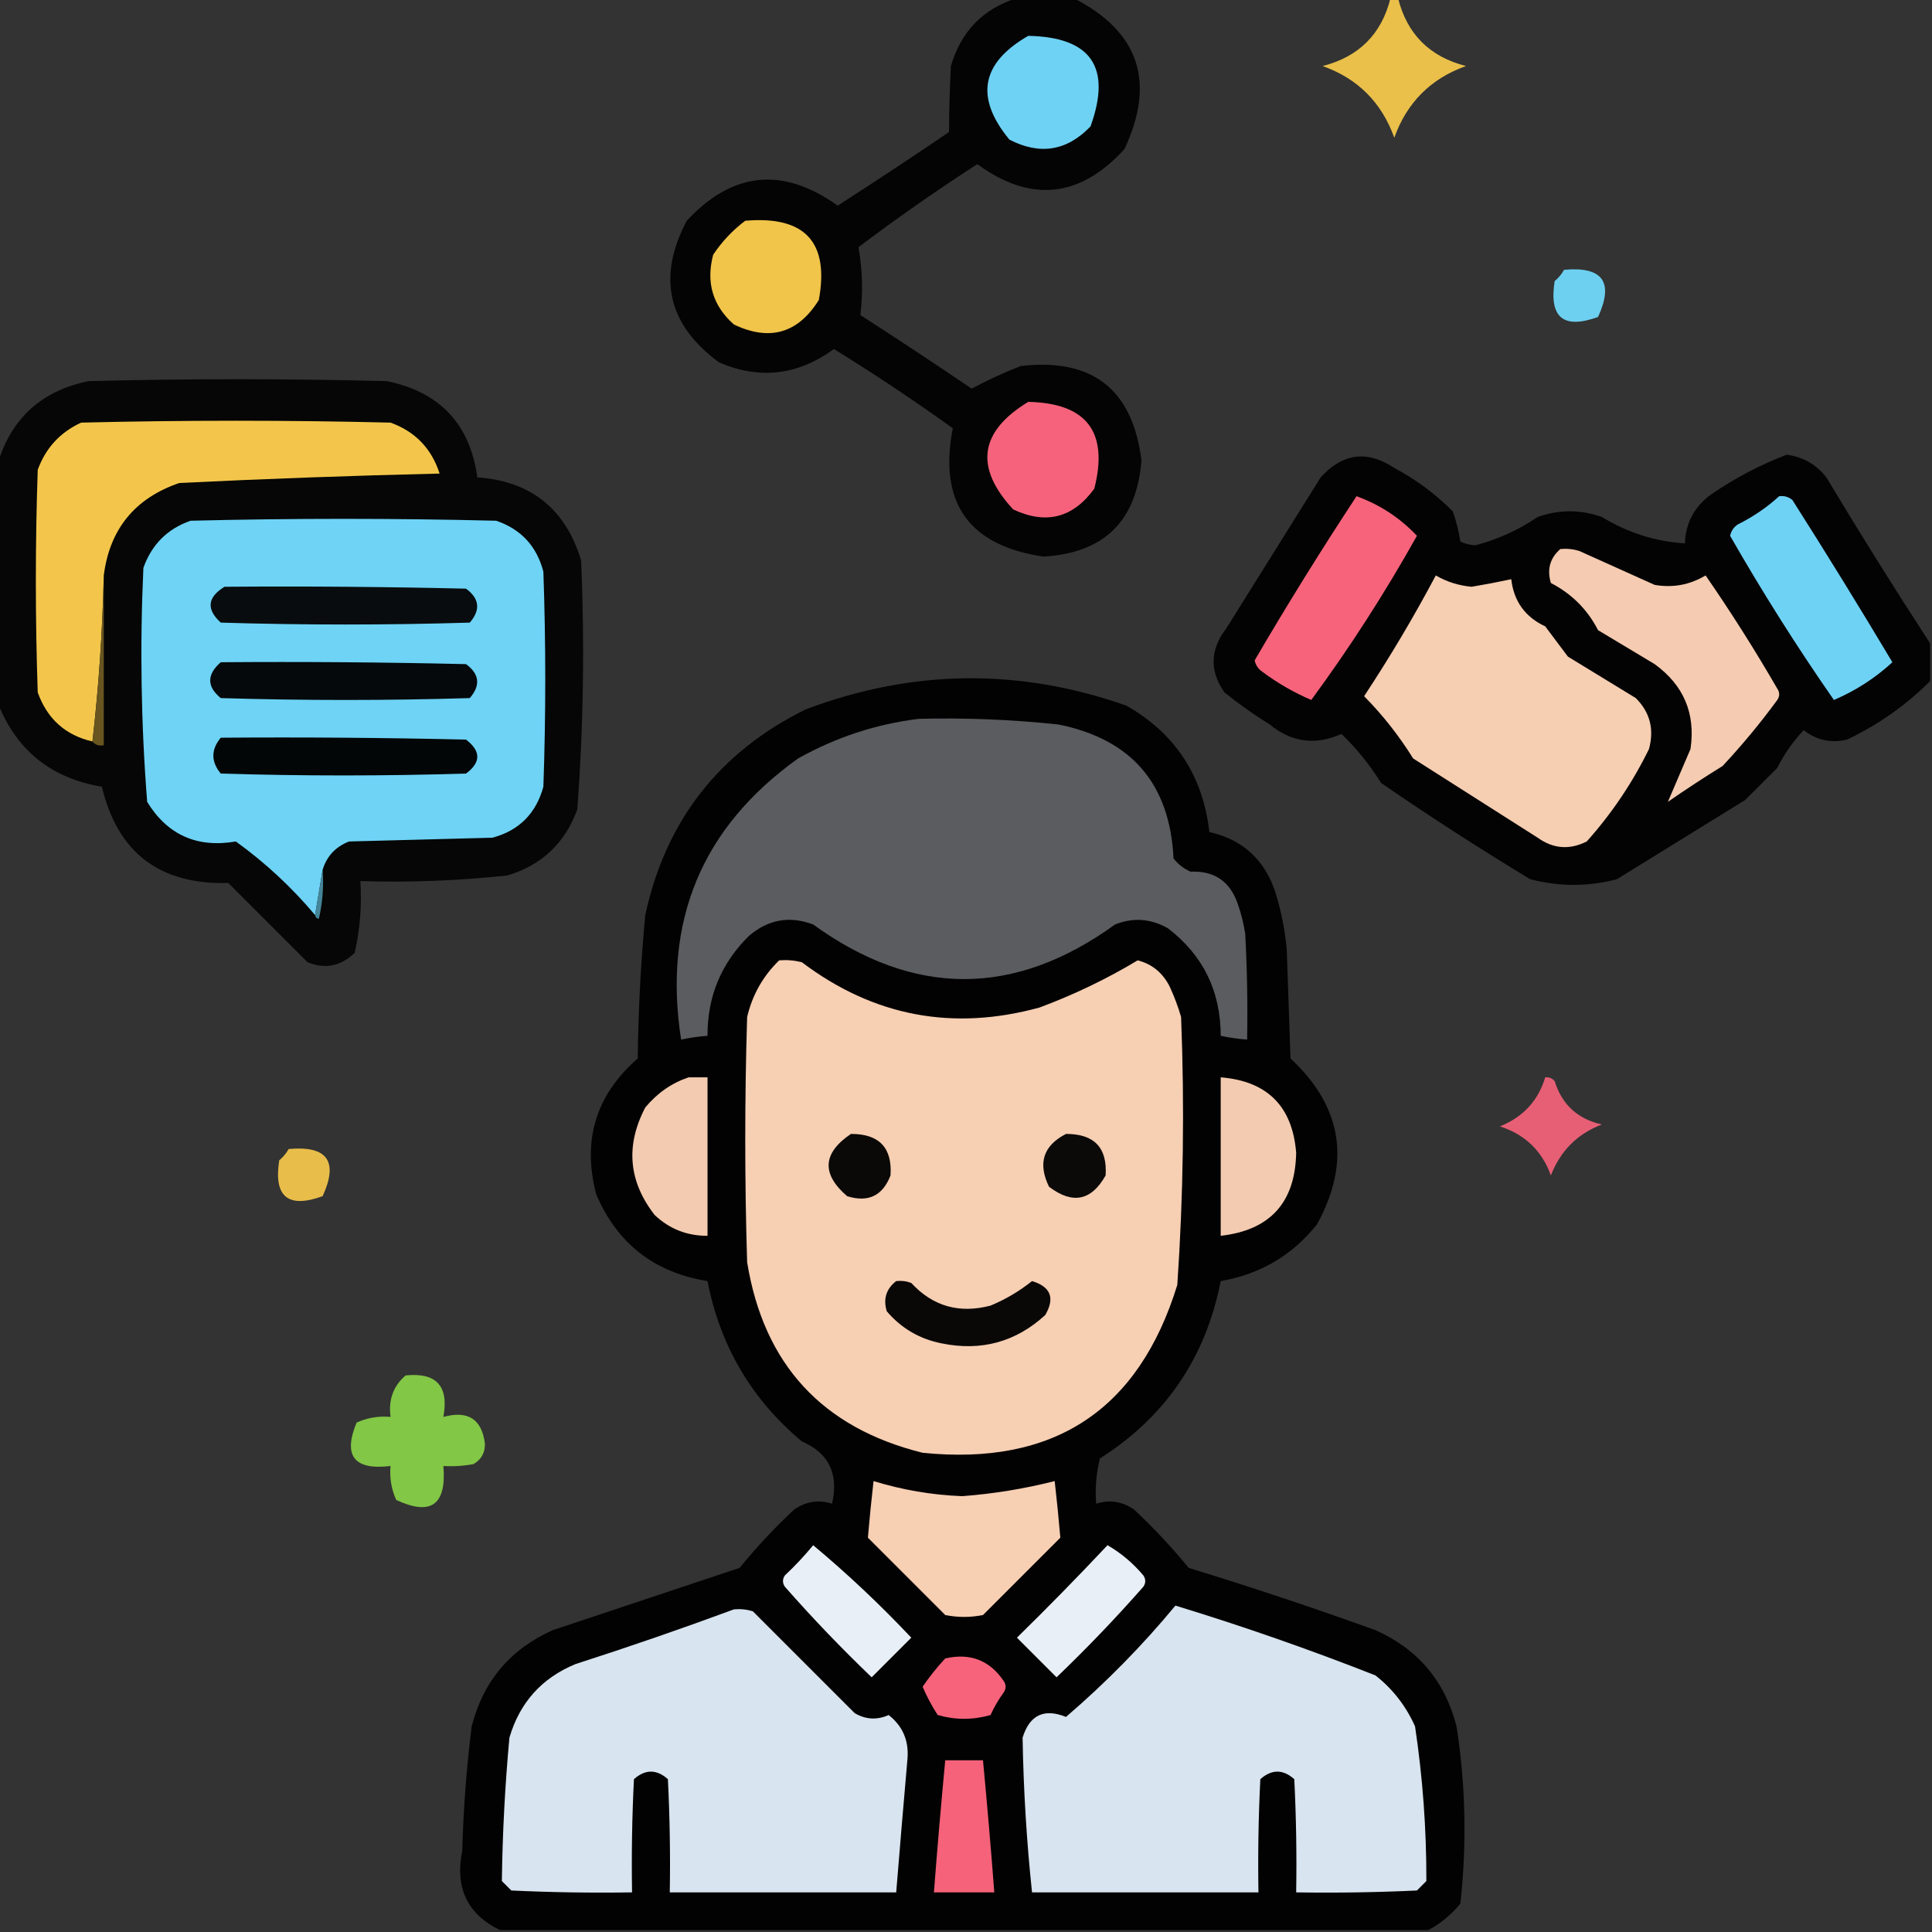
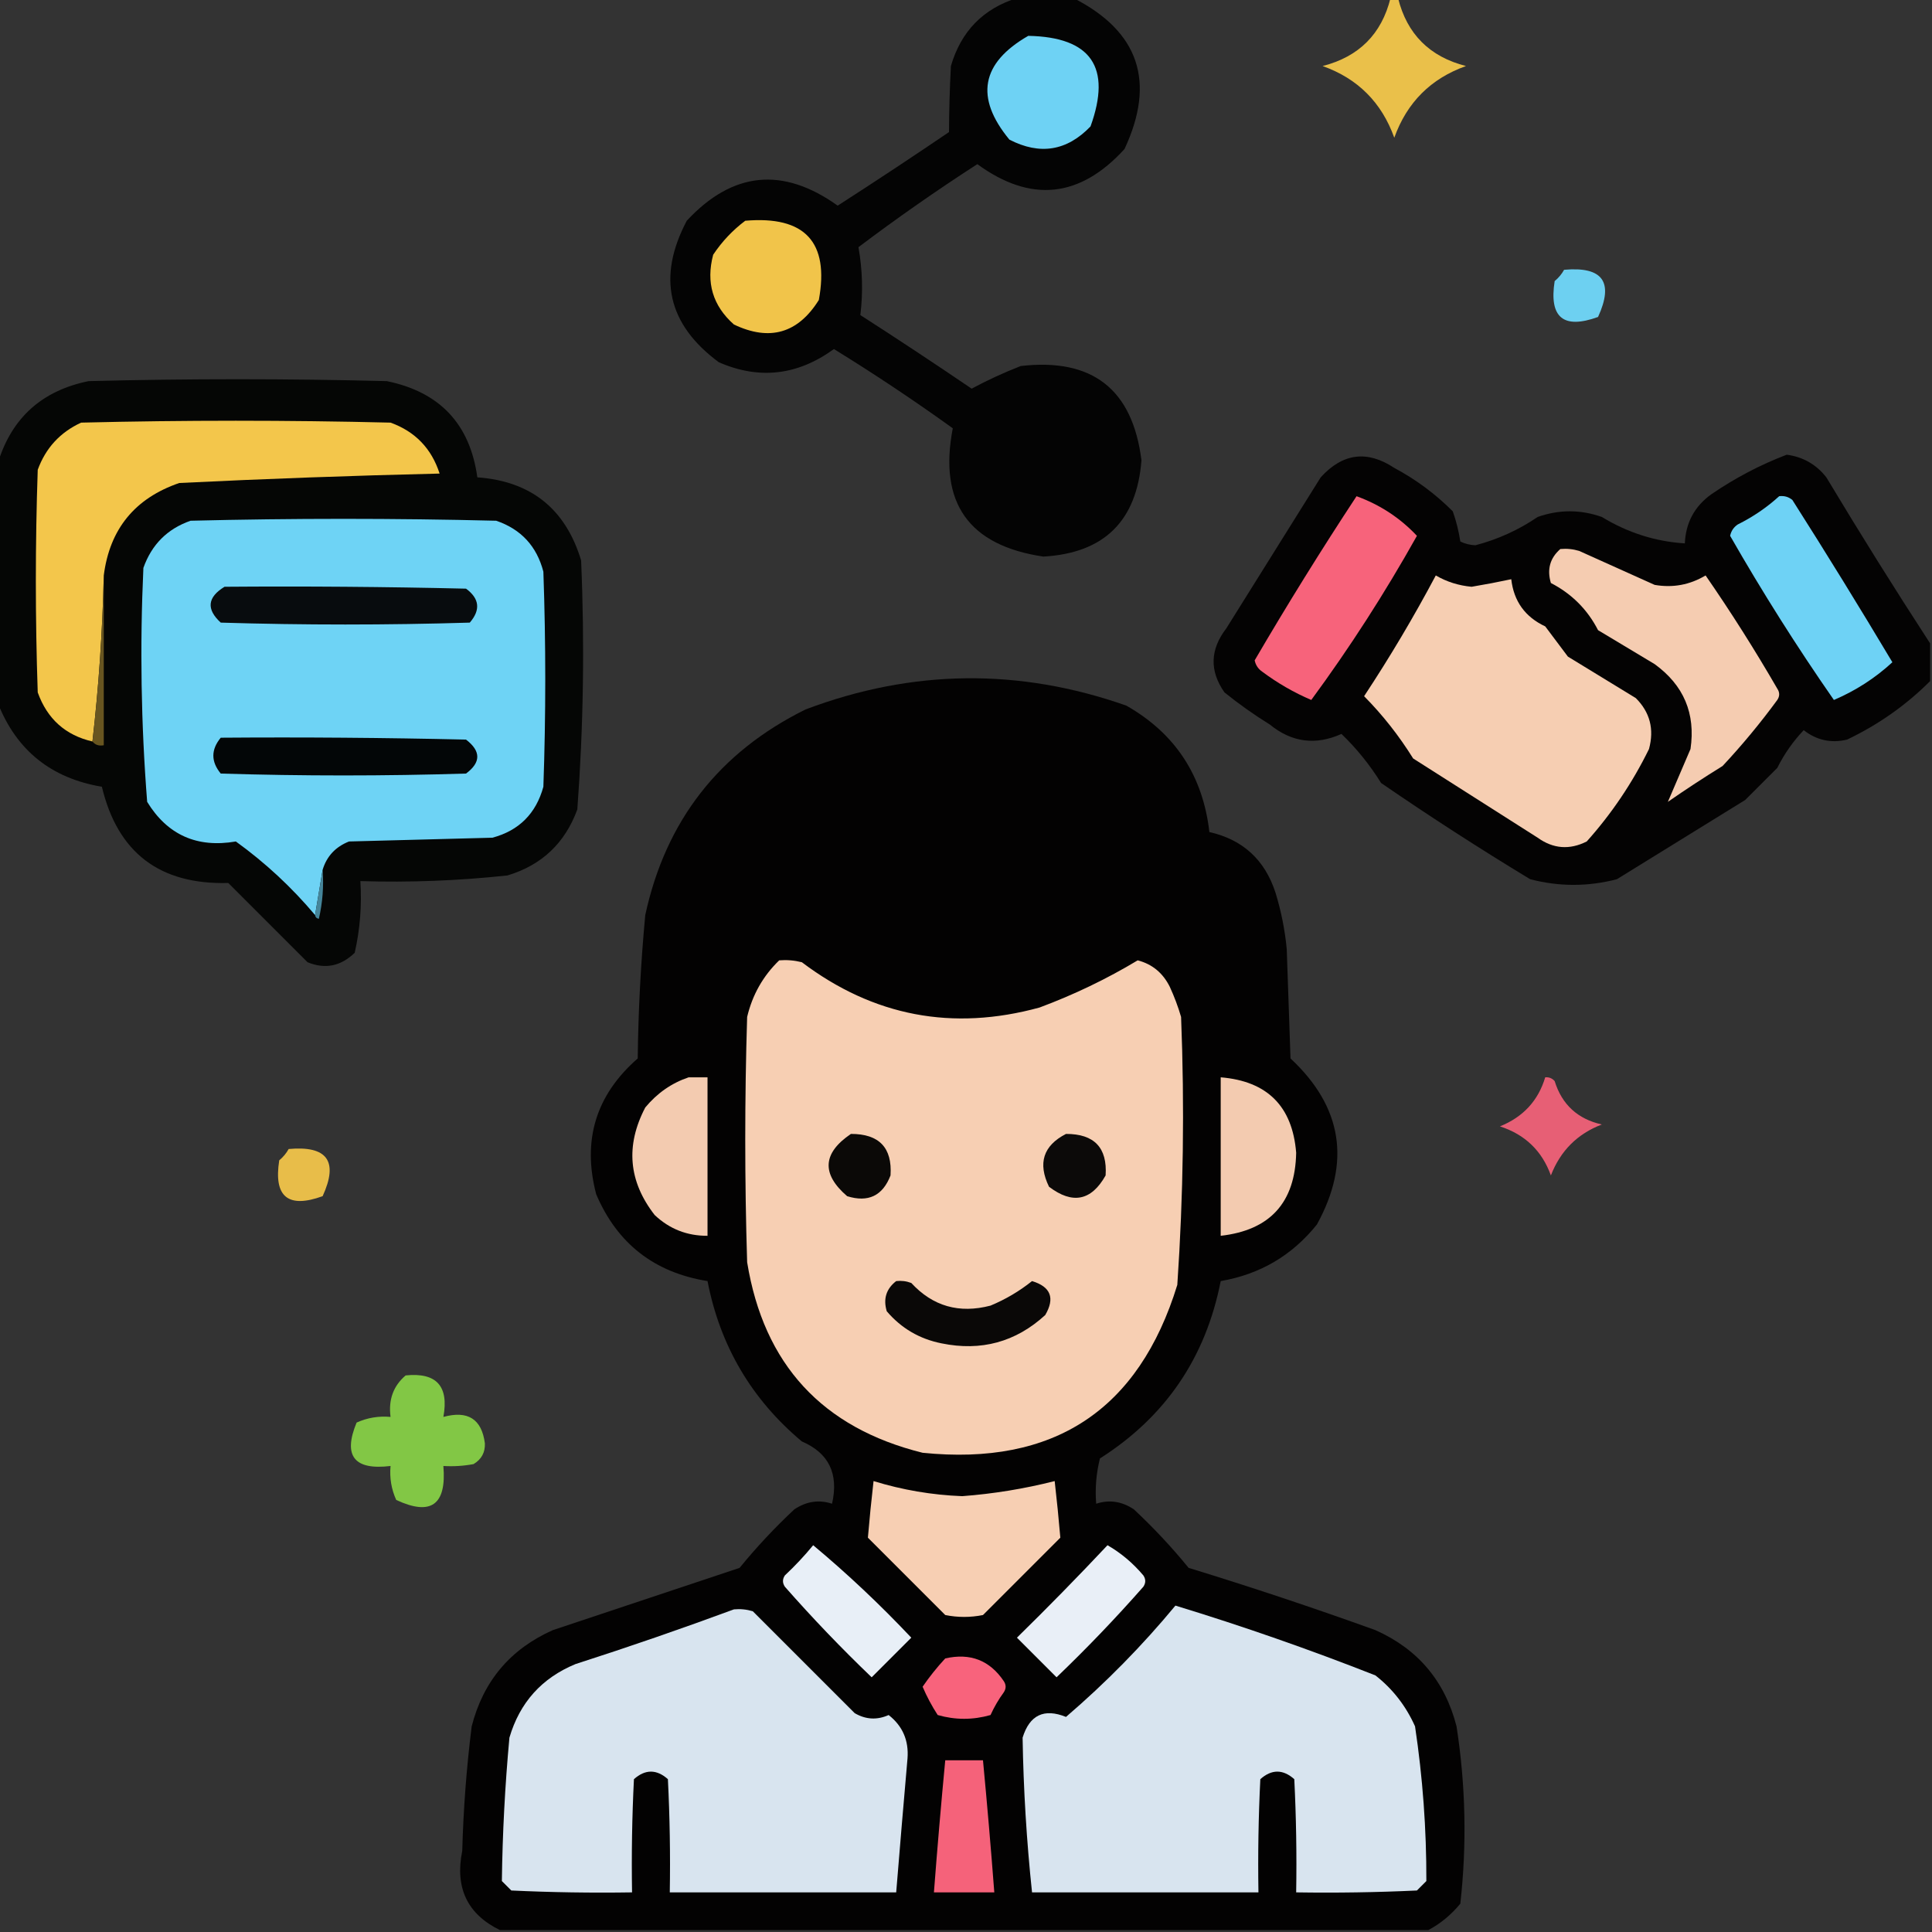
<svg xmlns="http://www.w3.org/2000/svg" version="1.1" width="512px" height="512px" style="shape-rendering:geometricPrecision; text-rendering:geometricPrecision; image-rendering:optimizeQuality; fill-rule:evenodd; clip-rule:evenodd">
  <rect width="100%" height="100%" fill="#333333" stroke="none" />
  <g>
    <path style="opacity:0.927" fill="#010101" d="M 269.5,-0.5 C 274.5,-0.5 279.5,-0.5 284.5,-0.5C 301.838,8.347 306.338,21.68 298,39.5C 286.159,52.483 273.159,53.816 259,43.5C 248.2,50.476 237.7,57.81 227.5,65.5C 228.569,71.501 228.736,77.501 228,83.5C 237.919,89.876 247.752,96.376 257.5,103C 261.539,100.82 265.873,98.82 270.5,97C 289.483,94.813 300.149,103.147 302.5,122C 301.245,138.089 292.578,146.589 276.5,147.5C 256.692,144.562 248.692,133.228 252.5,113.5C 242.258,106.128 231.758,99.128 221,92.5C 211.367,99.499 201.2,100.665 190.5,96C 176.942,85.981 174.109,73.481 182,58.5C 194.132,45.449 207.466,44.115 222,54.5C 231.902,48.13 241.736,41.63 251.5,35C 251.521,29.285 251.687,23.451 252,17.5C 254.683,8.318 260.517,2.318 269.5,-0.5 Z" />
  </g>
  <g>
    <path style="opacity:0.942" fill="#f5c84c" d="M 368.5,-0.5 C 369.167,-0.5 369.833,-0.5 370.5,-0.5C 372.871,9.038 378.871,15.038 388.5,17.5C 379.185,20.815 372.852,27.148 369.5,36.5C 366.148,27.148 359.815,20.815 350.5,17.5C 360.129,15.038 366.129,9.038 368.5,-0.5 Z" />
  </g>
  <g>
    <path style="opacity:1" fill="#6ed2f4" d="M 272.5,9.5 C 289.163,9.825 294.663,17.825 289,33.5C 282.749,40.011 275.582,41.177 267.5,37C 258.312,25.859 259.979,16.693 272.5,9.5 Z" />
  </g>
  <g>
    <path style="opacity:1" fill="#f1c44a" d="M 197.5,58.5 C 213.318,57.145 219.818,64.145 217,79.5C 211.471,88.342 203.971,90.509 194.5,86C 188.885,81.032 187.052,74.865 189,67.5C 191.362,63.973 194.196,60.973 197.5,58.5 Z" />
  </g>
  <g>
    <path style="opacity:0.959" fill="#70d6f9" d="M 414.5,71.5 C 424.745,70.57 427.745,74.736 423.5,84C 414.319,87.325 410.485,84.158 412,74.5C 413.045,73.627 413.878,72.627 414.5,71.5 Z" />
  </g>
  <g>
    <path style="opacity:0.958" fill="#040504" d="M -0.5,186.5 C -0.5,165.167 -0.5,143.833 -0.5,122.5C 3.174,110.667 11.174,103.5 23.5,101C 49.833,100.333 76.167,100.333 102.5,101C 116.55,103.881 124.55,112.381 126.5,126.5C 140.706,127.521 149.873,134.855 154,148.5C 154.956,170.551 154.623,192.551 153,214.5C 149.74,223.427 143.573,229.261 134.5,232C 121.552,233.401 108.552,233.901 95.5,233.5C 95.915,239.952 95.415,246.285 94,252.5C 90.299,256.076 86.133,256.909 81.5,255C 74.5,248 67.5,241 60.5,234C 42.34,234.49 31.174,225.99 27,208.5C 13.61,206.247 4.444,198.914 -0.5,186.5 Z" />
  </g>
  <g>
-     <path style="opacity:1" fill="#f6627b" d="M 272.5,106.5 C 287.997,106.829 293.83,114.496 290,129.5C 284.37,137.264 277.204,139.098 268.5,135C 258.2,123.87 259.533,114.37 272.5,106.5 Z" />
-   </g>
+     </g>
  <g>
    <path style="opacity:1" fill="#f3c64b" d="M 27.5,152.5 C 27.161,167.362 26.161,182.028 24.5,196.5C 17.352,194.857 12.518,190.523 10,183.5C 9.333,163.833 9.333,144.167 10,124.5C 12.105,118.728 15.939,114.562 21.5,112C 48.833,111.333 76.167,111.333 103.5,112C 110.033,114.367 114.367,118.867 116.5,125.5C 93.458,126.041 70.458,126.874 47.5,128C 35.733,132.047 29.067,140.214 27.5,152.5 Z" />
  </g>
  <g>
    <path style="opacity:0.952" fill="#030202" d="M 511.5,170.5 C 511.5,173.833 511.5,177.167 511.5,180.5C 505.148,186.862 497.815,192.028 489.5,196C 485.256,197.013 481.423,196.18 478,193.5C 475.174,196.484 472.841,199.817 471,203.5C 468.167,206.333 465.333,209.167 462.5,212C 451.167,219 439.833,226 428.5,233C 420.833,235 413.167,235 405.5,233C 392.078,224.874 378.912,216.374 366,207.5C 363.008,202.683 359.508,198.35 355.5,194.5C 348.652,197.581 342.318,196.747 336.5,192C 332.324,189.412 328.324,186.579 324.5,183.5C 320.494,177.798 320.66,172.131 325,166.5C 333.333,153.167 341.667,139.833 350,126.5C 355.827,120.081 362.327,119.248 369.5,124C 375.23,127.062 380.397,130.896 385,135.5C 385.92,138.101 386.587,140.768 387,143.5C 388.231,144.108 389.564,144.441 391,144.5C 396.948,142.942 402.448,140.442 407.5,137C 413.167,135 418.833,135 424.5,137C 431.369,141.18 438.702,143.514 446.5,144C 446.736,138.527 449.07,134.193 453.5,131C 459.767,126.7 466.433,123.2 473.5,120.5C 477.821,121.077 481.321,123.077 484,126.5C 492.941,141.399 502.108,156.066 511.5,170.5 Z" />
  </g>
  <g>
    <path style="opacity:1" fill="#f7637b" d="M 359.5,131.5 C 365.723,133.769 371.056,137.269 375.5,142C 367.018,157.151 357.685,171.651 347.5,185.5C 342.877,183.521 338.544,181.021 334.5,178C 333.426,177.261 332.759,176.261 332.5,175C 341.129,160.237 350.129,145.737 359.5,131.5 Z" />
  </g>
  <g>
    <path style="opacity:1" fill="#6ed2f5" d="M 471.5,131.5 C 472.822,131.33 473.989,131.663 475,132.5C 484.032,146.701 492.865,161.034 501.5,175.5C 496.949,179.698 491.782,183.031 486,185.5C 476.213,171.435 467.047,156.935 458.5,142C 458.759,140.739 459.426,139.739 460.5,139C 464.58,136.971 468.246,134.471 471.5,131.5 Z" />
  </g>
  <g>
    <path style="opacity:1" fill="#6ed3f5" d="M 85.5,230.5 C 84.833,234.5 84.167,238.5 83.5,242.5C 77.299,235.131 70.299,228.631 62.5,223C 52.208,224.767 44.375,221.267 39,212.5C 37.38,191.885 37.047,171.218 38,150.5C 40.193,144.307 44.359,140.141 50.5,138C 77.5,137.333 104.5,137.333 131.5,138C 138.07,140.238 142.237,144.738 144,151.5C 144.667,170.5 144.667,189.5 144,208.5C 142.043,215.611 137.543,220.111 130.5,222C 117.833,222.333 105.167,222.667 92.5,223C 88.921,224.41 86.588,226.91 85.5,230.5 Z" />
  </g>
  <g>
    <path style="opacity:1" fill="#f5ccb1" d="M 413.5,145.5 C 415.199,145.34 416.866,145.506 418.5,146C 425.167,149 431.833,152 438.5,155C 443.32,155.836 447.82,155.002 452,152.5C 458.728,162.233 465.062,172.233 471,182.5C 471.667,183.5 471.667,184.5 471,185.5C 466.524,191.61 461.691,197.443 456.5,203C 451.581,206.042 446.748,209.209 442,212.5C 443.918,207.975 445.918,203.308 448,198.5C 449.385,189.101 446.219,181.601 438.5,176C 433.5,173 428.5,170 423.5,167C 420.692,161.525 416.525,157.359 411,154.5C 409.927,150.9 410.76,147.9 413.5,145.5 Z" />
  </g>
  <g>
    <path style="opacity:1" fill="#f6ceb2" d="M 380.5,152.5 C 383.39,154.185 386.556,155.185 390,155.5C 393.527,154.909 397.027,154.242 400.5,153.5C 401.17,159.337 404.17,163.504 409.5,166C 411.5,168.667 413.5,171.333 415.5,174C 421.5,177.667 427.5,181.333 433.5,185C 437.259,188.743 438.426,193.243 437,198.5C 432.615,207.444 427.115,215.61 420.5,223C 415.951,225.289 411.617,224.955 407.5,222C 396.5,215 385.5,208 374.5,201C 370.747,194.968 366.414,189.468 361.5,184.5C 368.36,174.108 374.693,163.442 380.5,152.5 Z" />
  </g>
  <g>
    <path style="opacity:1" fill="#685520" d="M 27.5,152.5 C 27.5,167.5 27.5,182.5 27.5,197.5C 26.209,197.737 25.209,197.404 24.5,196.5C 26.161,182.028 27.161,167.362 27.5,152.5 Z" />
  </g>
  <g>
    <path style="opacity:1" fill="#080c0e" d="M 59.5,155.5 C 80.836,155.333 102.169,155.5 123.5,156C 127.072,158.626 127.405,161.626 124.5,165C 102.5,165.667 80.5,165.667 58.5,165C 54.622,161.447 54.955,158.281 59.5,155.5 Z" />
  </g>
  <g>
-     <path style="opacity:1" fill="#05090b" d="M 58.5,175.5 C 80.169,175.333 101.836,175.5 123.5,176C 127.072,178.626 127.405,181.626 124.5,185C 102.5,185.667 80.5,185.667 58.5,185C 54.778,181.936 54.778,178.77 58.5,175.5 Z" />
-   </g>
+     </g>
  <g>
    <path style="opacity:0.969" fill="#030202" d="M 378.5,511.5 C 296.5,511.5 214.5,511.5 132.5,511.5C 123.849,507.282 120.515,500.282 122.5,490.5C 122.795,479.453 123.628,468.453 125,457.5C 128.069,445.52 135.235,437.02 146.5,432C 163,426.5 179.5,421 196,415.5C 200.444,410.053 205.277,404.886 210.5,400C 213.691,397.864 217.025,397.364 220.5,398.5C 222.312,390.566 219.646,385.066 212.5,382C 199.159,370.823 190.825,356.656 187.5,339.5C 173.411,337.24 163.578,329.573 158,316.5C 154.243,302.188 157.909,290.188 169,280.5C 169.152,267.797 169.818,255.131 171,242.5C 176.418,217.492 190.585,199.325 213.5,188C 241.758,177.336 270.092,177.002 298.5,187C 311.447,194.374 318.781,205.541 320.5,220.5C 329.33,222.495 335.164,227.828 338,236.5C 339.512,241.393 340.512,246.393 341,251.5C 341.333,261.167 341.667,270.833 342,280.5C 355.743,293.318 358.076,307.985 349,324.5C 342.423,332.707 333.923,337.707 323.5,339.5C 319.524,359.803 308.858,375.47 291.5,386.5C 290.509,390.445 290.176,394.445 290.5,398.5C 293.975,397.364 297.309,397.864 300.5,400C 305.723,404.886 310.556,410.053 315,415.5C 331.637,420.601 348.137,426.101 364.5,432C 375.765,437.02 382.931,445.52 386,457.5C 388.425,473.167 388.759,488.834 387,504.5C 384.536,507.481 381.703,509.814 378.5,511.5 Z" />
  </g>
  <g>
-     <path style="opacity:1" fill="#5a5c5f" d="M 243.5,190.5 C 255.872,190.185 268.205,190.685 280.5,192C 299.87,195.897 310.037,207.73 311,227.5C 312.214,229.049 313.714,230.215 315.5,231C 321.801,230.731 325.968,233.565 328,239.5C 328.92,242.101 329.587,244.768 330,247.5C 330.5,256.827 330.666,266.161 330.5,275.5C 328.139,275.326 325.806,274.993 323.5,274.5C 323.481,262.63 318.815,253.13 309.5,246C 304.956,243.42 300.29,243.087 295.5,245C 268.826,264.29 242.16,264.29 215.5,245C 209.272,242.649 203.605,243.649 198.5,248C 191.119,255.265 187.452,264.099 187.5,274.5C 185.139,274.674 182.806,275.007 180.5,275.5C 175.638,244.088 185.971,219.255 211.5,201C 221.597,195.356 232.264,191.856 243.5,190.5 Z" />
-   </g>
+     </g>
  <g>
    <path style="opacity:1" fill="#030607" d="M 58.5,195.5 C 80.169,195.333 101.836,195.5 123.5,196C 127.482,199.048 127.482,202.048 123.5,205C 101.833,205.667 80.167,205.667 58.5,205C 55.888,201.836 55.888,198.669 58.5,195.5 Z" />
  </g>
  <g>
    <path style="opacity:1" fill="#45859a" d="M 85.5,230.5 C 85.826,234.884 85.492,239.217 84.5,243.5C 83.893,243.376 83.56,243.043 83.5,242.5C 84.167,238.5 84.833,234.5 85.5,230.5 Z" />
  </g>
  <g>
    <path style="opacity:1" fill="#f7cfb3" d="M 206.5,254.5 C 208.527,254.338 210.527,254.505 212.5,255C 231.46,269.32 252.46,273.32 275.5,267C 284.646,263.592 293.313,259.425 301.5,254.5C 305.339,255.496 308.172,257.829 310,261.5C 311.197,264.089 312.197,266.756 313,269.5C 313.938,293.203 313.605,316.87 312,340.5C 301.79,373.703 279.29,388.537 244.5,385C 217.899,378.398 202.399,361.565 198,334.5C 197.333,312.833 197.333,291.167 198,269.5C 199.396,263.624 202.229,258.624 206.5,254.5 Z" />
  </g>
  <g>
    <path style="opacity:1" fill="#f3cbb0" d="M 182.5,285.5 C 184.167,285.5 185.833,285.5 187.5,285.5C 187.5,299.5 187.5,313.5 187.5,327.5C 182.087,327.53 177.421,325.696 173.5,322C 166.558,313.089 165.724,303.589 171,293.5C 174.15,289.689 177.983,287.023 182.5,285.5 Z" />
  </g>
  <g>
    <path style="opacity:1" fill="#f3cbb0" d="M 323.5,285.5 C 335.846,286.512 342.512,293.179 343.5,305.5C 343.242,318.694 336.575,326.027 323.5,327.5C 323.5,313.5 323.5,299.5 323.5,285.5 Z" />
  </g>
  <g>
    <path style="opacity:0.894" fill="#fc657d" d="M 409.5,285.5 C 410.496,285.414 411.329,285.748 412,286.5C 413.923,292.721 418.09,296.554 424.5,298C 418.026,300.474 413.526,304.974 411,311.5C 408.651,304.985 404.151,300.652 397.5,298.5C 403.648,296.023 407.648,291.69 409.5,285.5 Z" />
  </g>
  <g>
    <path style="opacity:1" fill="#0b0907" d="M 225.5,300.5 C 232.985,300.483 236.485,304.15 236,311.5C 233.917,316.904 230.084,318.737 224.5,317C 217.644,311.1 217.977,305.6 225.5,300.5 Z" />
  </g>
  <g>
    <path style="opacity:1" fill="#0c0a09" d="M 282.5,300.5 C 289.985,300.483 293.485,304.15 293,311.5C 289.228,318.232 284.228,319.232 278,314.5C 274.973,308.263 276.473,303.596 282.5,300.5 Z" />
  </g>
  <g>
    <path style="opacity:0.933" fill="#f5c74b" d="M 76.5,304.5 C 86.746,303.57 89.746,307.736 85.5,317C 76.319,320.325 72.486,317.158 74,307.5C 75.045,306.627 75.878,305.627 76.5,304.5 Z" />
  </g>
  <g>
    <path style="opacity:1" fill="#0a0807" d="M 237.5,339.5 C 238.873,339.343 240.207,339.51 241.5,340C 247.191,346.175 254.191,348.175 262.5,346C 266.502,344.335 270.168,342.168 273.5,339.5C 278.461,341.003 279.627,344.003 277,348.5C 269.183,355.657 260.016,358.157 249.5,356C 243.674,354.837 238.841,352.003 235,347.5C 234.018,344.225 234.851,341.559 237.5,339.5 Z" />
  </g>
  <g>
    <path style="opacity:0.938" fill="#87d147" d="M 107.5,364.5 C 115.664,363.667 118.998,367.334 117.5,375.5C 123.992,373.723 127.659,376.056 128.5,382.5C 128.594,384.912 127.594,386.745 125.5,388C 122.854,388.497 120.187,388.664 117.5,388.5C 118.376,398.807 114.21,401.807 105,397.5C 103.711,394.649 103.211,391.649 103.5,388.5C 93.85,389.672 90.85,385.838 94.5,377C 97.351,375.711 100.351,375.211 103.5,375.5C 102.901,370.949 104.234,367.283 107.5,364.5 Z" />
  </g>
  <g>
    <path style="opacity:1" fill="#f7cfb3" d="M 231.5,392.5 C 239.142,394.857 246.976,396.19 255,396.5C 263.289,395.875 271.456,394.542 279.5,392.5C 280.078,397.536 280.578,402.536 281,407.5C 274.167,414.333 267.333,421.167 260.5,428C 257.167,428.667 253.833,428.667 250.5,428C 243.667,421.167 236.833,414.333 230,407.5C 230.422,402.536 230.922,397.536 231.5,392.5 Z" />
  </g>
  <g>
    <path style="opacity:1" fill="#e8eff7" d="M 215.5,409.5 C 224.579,417.074 233.245,425.241 241.5,434C 238,437.5 234.5,441 231,444.5C 222.969,436.803 215.302,428.803 208,420.5C 207.333,419.5 207.333,418.5 208,417.5C 210.705,414.964 213.205,412.297 215.5,409.5 Z" />
  </g>
  <g>
    <path style="opacity:1" fill="#e9eff7" d="M 293.5,409.5 C 297.067,411.557 300.234,414.223 303,417.5C 303.667,418.5 303.667,419.5 303,420.5C 295.698,428.803 288.031,436.803 280,444.5C 276.5,441 273,437.5 269.5,434C 277.702,425.965 285.702,417.798 293.5,409.5 Z" />
  </g>
  <g>
    <path style="opacity:1" fill="#d8e4ef" d="M 194.5,426.5 C 196.199,426.34 197.866,426.506 199.5,427C 208.527,436.027 217.527,445.027 226.5,454C 229.423,455.71 232.423,455.877 235.5,454.5C 239.197,457.399 240.864,461.233 240.5,466C 239.462,477.837 238.462,489.67 237.5,501.5C 217.5,501.5 197.5,501.5 177.5,501.5C 177.666,491.494 177.5,481.494 177,471.5C 174,468.833 171,468.833 168,471.5C 167.5,481.494 167.334,491.494 167.5,501.5C 156.828,501.667 146.161,501.5 135.5,501C 134.667,500.167 133.833,499.333 133,498.5C 133.167,485.828 133.833,473.162 135,460.5C 137.73,451.2 143.564,444.7 152.5,441C 166.71,436.431 180.71,431.598 194.5,426.5 Z" />
  </g>
  <g>
    <path style="opacity:1" fill="#d8e4ef" d="M 311.5,425.5 C 329.395,430.965 347.061,437.132 364.5,444C 369.084,447.593 372.584,452.093 375,457.5C 377.037,471.085 378.037,484.752 378,498.5C 377.167,499.333 376.333,500.167 375.5,501C 364.839,501.5 354.172,501.667 343.5,501.5C 343.666,491.494 343.5,481.494 343,471.5C 340,468.833 337,468.833 334,471.5C 333.5,481.494 333.334,491.494 333.5,501.5C 313.5,501.5 293.5,501.5 273.5,501.5C 272.057,487.856 271.224,474.19 271,460.5C 272.853,454.49 276.687,452.657 282.5,455C 293.032,445.968 302.699,436.135 311.5,425.5 Z" />
  </g>
  <g>
    <path style="opacity:1" fill="#f8637c" d="M 250.5,439.5 C 257.113,437.993 262.28,439.993 266,445.5C 266.667,446.5 266.667,447.5 266,448.5C 264.634,450.37 263.467,452.37 262.5,454.5C 257.833,455.833 253.167,455.833 248.5,454.5C 246.949,452.116 245.615,449.616 244.5,447C 246.32,444.348 248.32,441.848 250.5,439.5 Z" />
  </g>
  <g>
    <path style="opacity:1" fill="#f5627a" d="M 250.5,466.5 C 253.833,466.5 257.167,466.5 260.5,466.5C 261.61,478.159 262.61,489.825 263.5,501.5C 258.167,501.5 252.833,501.5 247.5,501.5C 248.39,489.825 249.39,478.159 250.5,466.5 Z" />
  </g>
</svg>